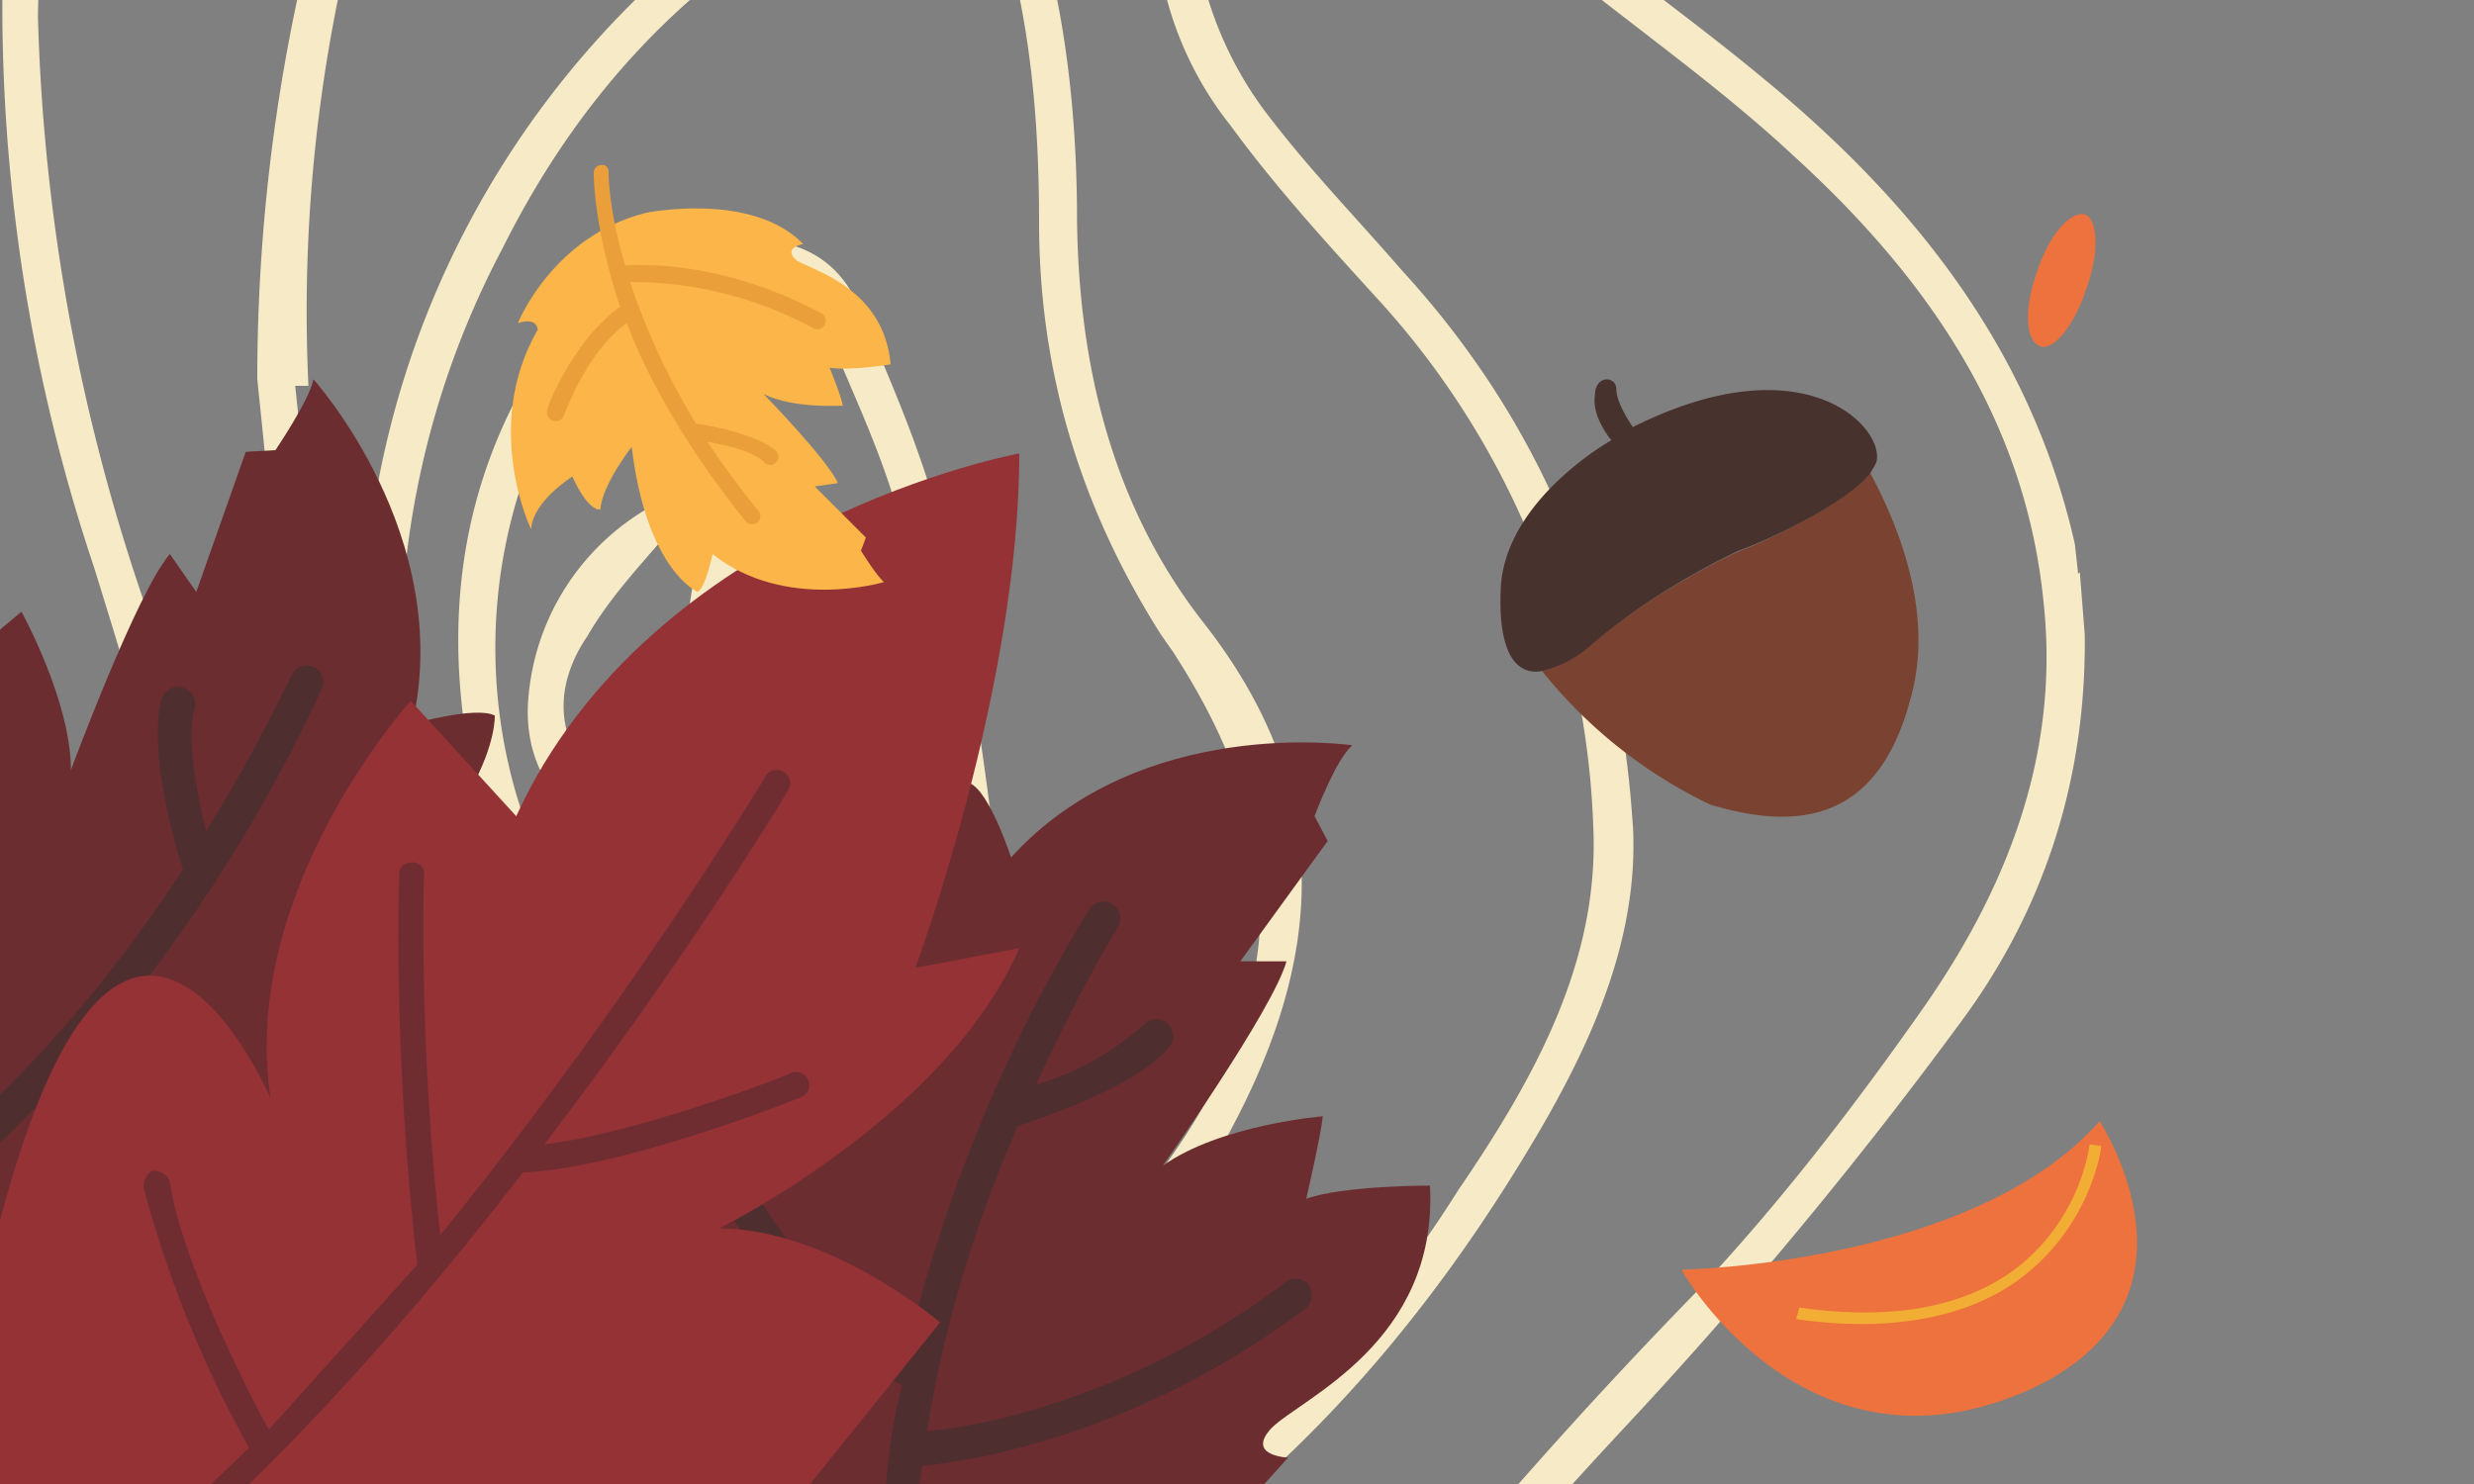
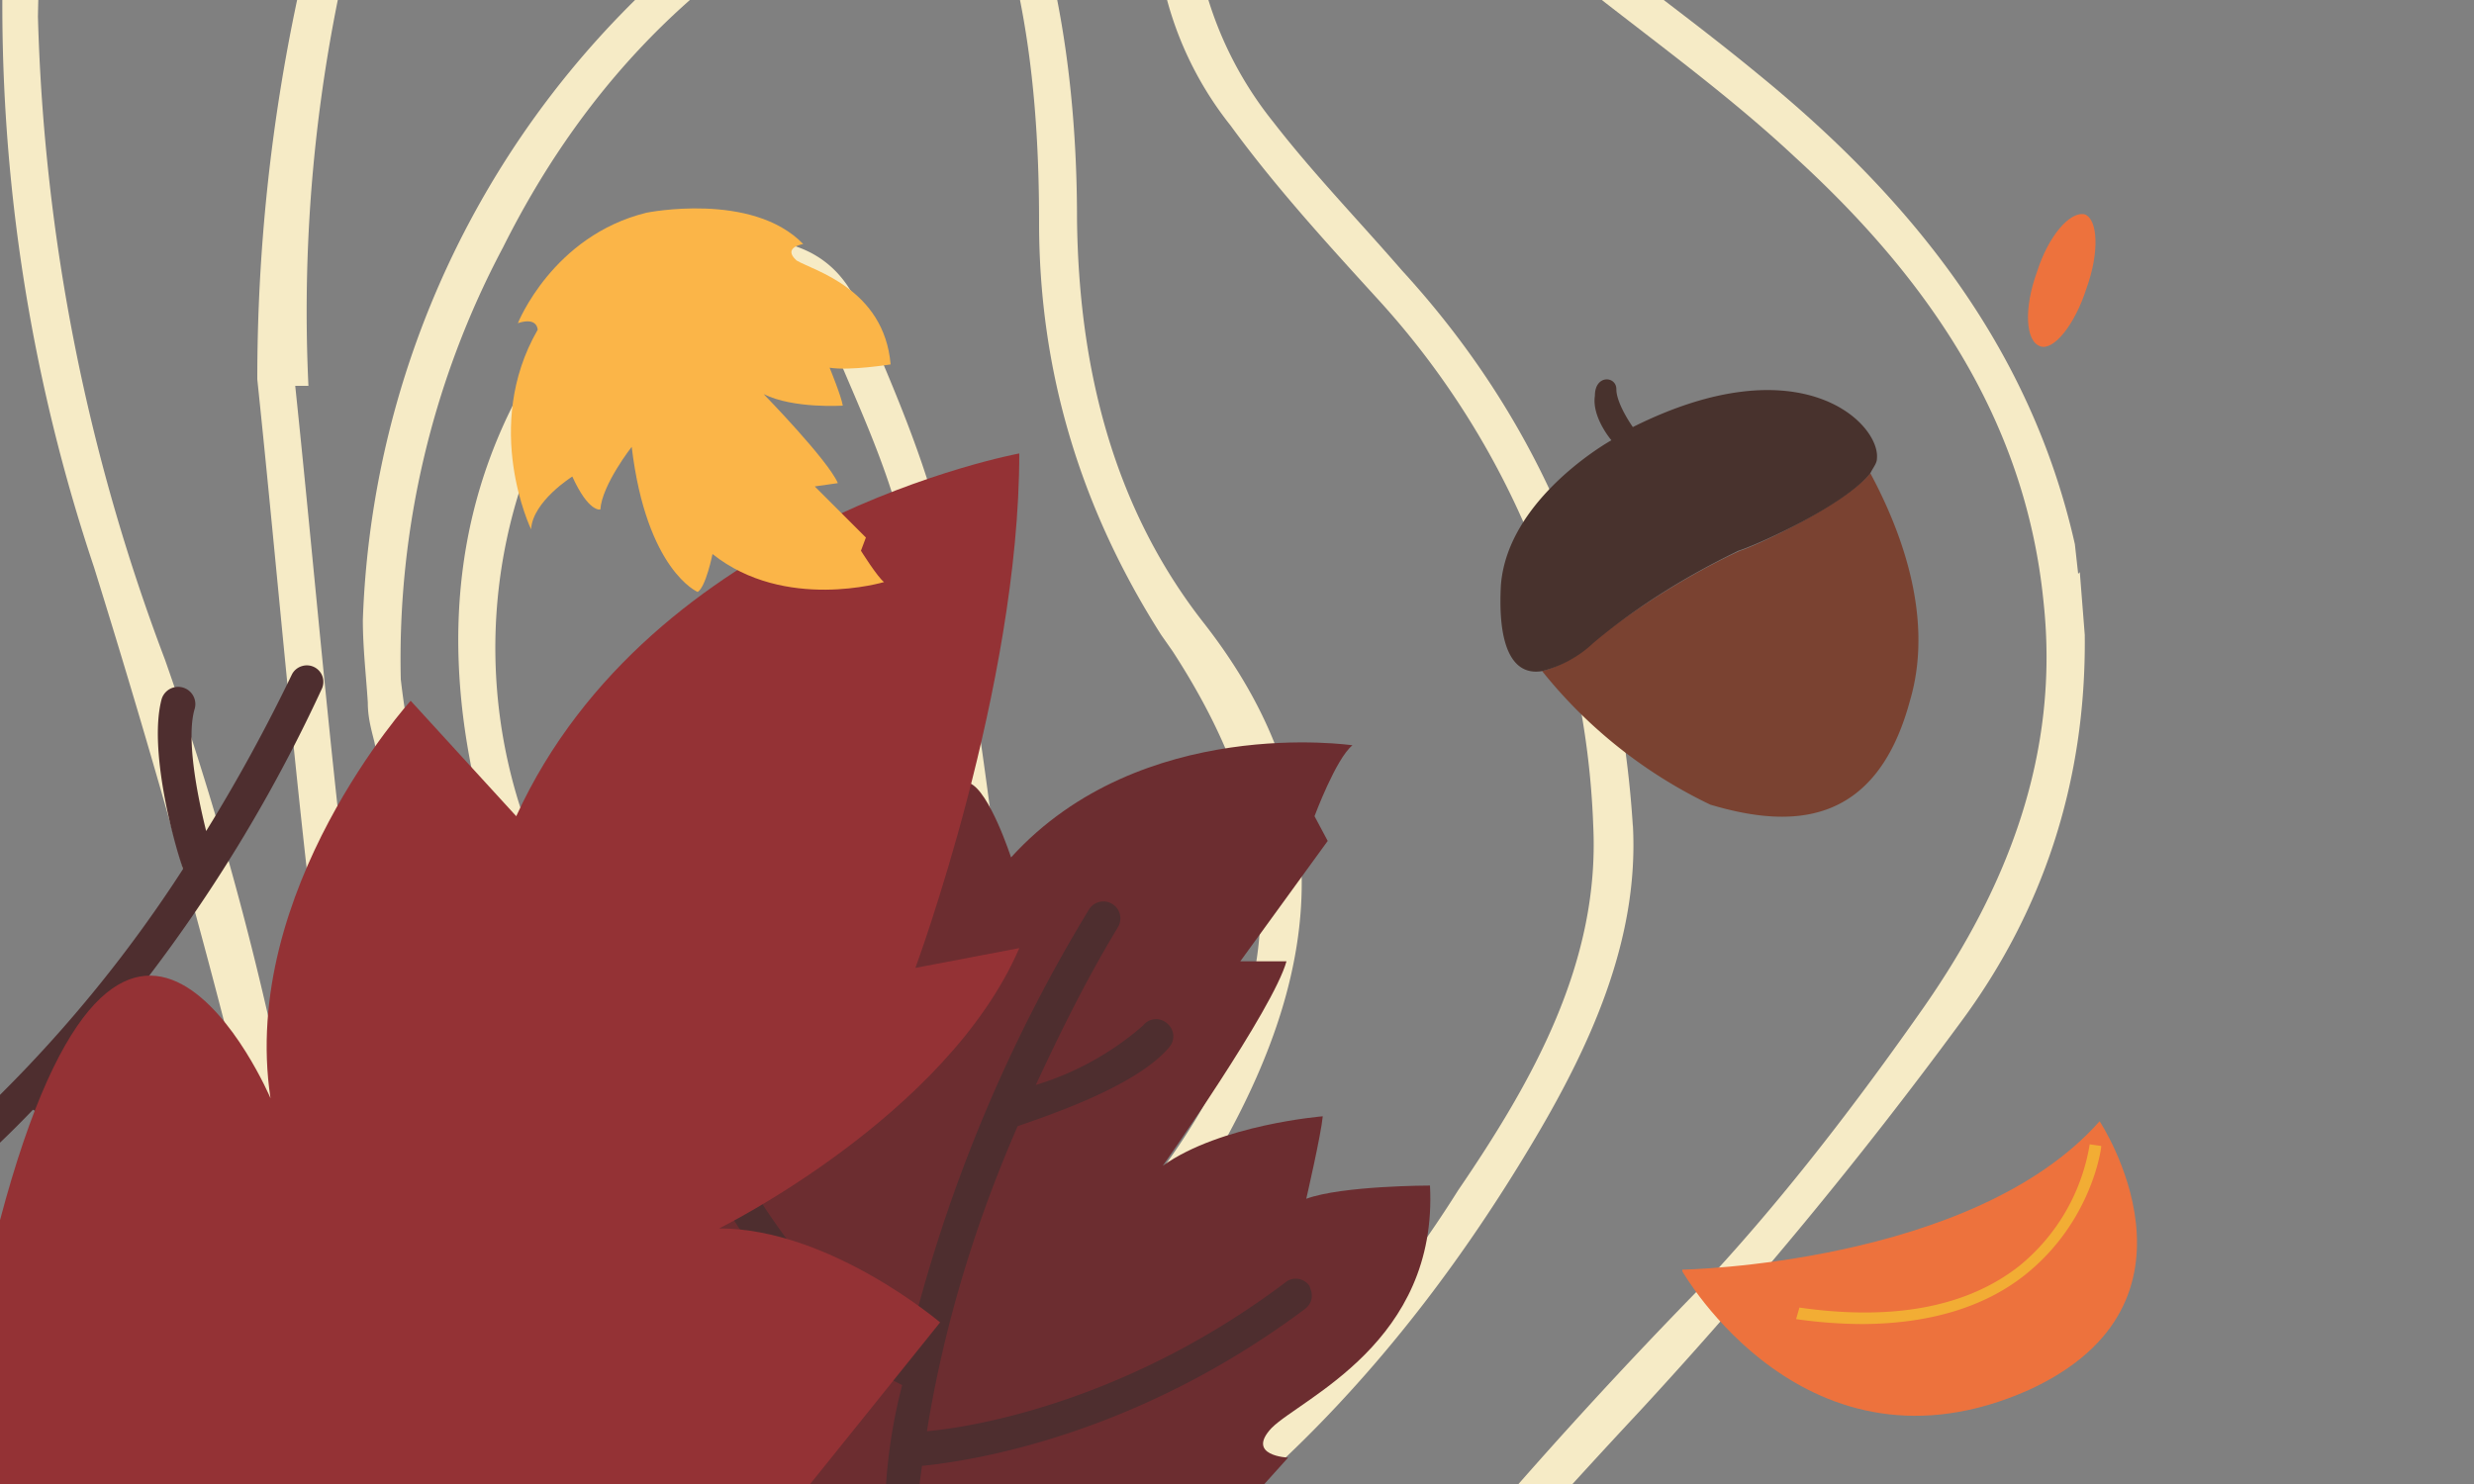
<svg xmlns="http://www.w3.org/2000/svg" width="150" height="90" fill="none" viewBox="0 0 150 90">
  <rect x="0" y="0" width="150" height="90" fill="#808080" stroke="none" />
  <g clip-path="url(#a)">
    <path fill="#F6EBC6" d="m126 34.8-.2-1.8c-2.7-12-10-21-19.2-28.5-4-3.3-8.1-6.2-12-9.4a23.4 23.4 0 0 1-8.8-14.6c-1-6.2-1.1-12.5-1.7-18.8-1-10-1.6-20-3.2-30-1.4-9.8-6.9-16.5-17.1-18.3-5.6-1-11 0-16 2.4a73.9 73.9 0 0 0-35.5 34.9 107.3 107.3 0 0 0-6.6 83.7C9.5 46.6 13 59 15.9 71.3c2.4 10.5 3.2 21.3 5.3 31.9.7 3.7 1.9 7.1 3.4 10.4h2.7l-1.4-3.3A94.7 94.7 0 0 1 20 83.5 199 199 0 0 0 10 40 119 119 0 0 1 2.3 1c.4-21.8 5.8-42.1 18.7-60a66 66 0 0 1 29.5-23.7 21.7 21.7 0 0 1 18.5.4c3.7 2 6.3 4.8 7.8 8.8C80-66 80.6-58 81.1-50c.6 9.2 1 18.4 1.8 27.6.7 8.2 4.7 15 11.2 20 4.9 4 10.1 7.6 14.7 11.9 8 7.3 14 15.9 15.1 27 1 9.2-2.2 17.3-7.2 24.5-4.2 6-8.8 12-13.8 17.3a304.3 304.3 0 0 0-29.5 35.2h3c6.8-10 14.7-19 23-27.9a273 273 0 0 0 19.4-23.5c5-6.7 7.7-14.6 7.6-23.6l-.3-3.8Z" />
    <path fill="#F6EBC6" d="M88.4 72.2a72.8 72.8 0 0 1-29.5 26.6c-11.7 5.4-21 2.3-27.6-8.7-5.5-9-8-19.1-9.4-29.4-1.7-12.4-2.7-24.9-4-37.3h.8a95.4 95.4 0 0 1 21.6-65.1 45 45 0 0 1 9.1-8.6c4.8-3.4 9.4-2.5 13.5 1.7 4 4.2 5.7 9.6 6.8 15.1 1.6 8.4 1.6 17 .5 25.4a21 21 0 0 0 4.4 15.7c2.7 3.7 5.8 7.1 8.9 10.5a50 50 0 0 1 13.1 32c.4 8.3-3.7 15.5-8.2 22.1ZM99 50.1C98.2 37.4 93.8 26 85 16.4c-2.6-3-5.4-5.9-7.8-9a22.4 22.4 0 0 1-4.8-16.5c.6-6.7.5-13.6 0-20.3a34 34 0 0 0-7-19.8c-5-6-11.6-7.1-18-2.7-2 1.3-4 2.9-5.5 4.6a104 104 0 0 0-16.7 25.2A110.7 110.7 0 0 0 15.6 23c1.3 12.4 2.3 24.8 3.9 37.2 1.4 10.6 4 21 9.4 30.5 7.3 12.6 18.7 16.3 31.9 9.8 13.9-7 24.1-17.8 32-31 3.6-6 6.6-12.5 6.2-19.5Z" />
    <path fill="#F6EBC6" d="M69.4 72.3c-4.7 6-10.9 8-17.8 4.7-15.9-7.7-25.5-20-27.3-35.8A53.2 53.2 0 0 1 30.5 15c4.5-9 11-16.2 20-21 5.5-2.8 10-.8 11.2 5.3C62.7 4 63 8.8 63 13.5c0 9 2.5 17.3 7.4 25l.7 1c7.6 11.7 7.1 21.7-1.7 32.8ZM73 37.8c-5.5-7-7.6-15.5-7.7-24.5 0-5.3-.5-10.8-1.8-16-1.5-6.2-6.7-8.3-12.7-6a21 21 0 0 0-4.2 2.1A55.5 55.5 0 0 0 22 37.6c0 1.7.2 3.4.3 5 0 .9.2 1.6.4 2.4 3 14.6 11.8 25 24.2 32.4 11.4 6.7 21 3.5 27.3-8.1 6-10.8 7-21-1.2-31.5Z" />
    <path fill="#F6EBC6" d="M57.5 66c-.3 1.8-1.3 2.4-3.2 1.5-4-1.9-8.2-3.6-12.3-5.4a16.8 16.8 0 0 1-8.4-8.2 31.7 31.7 0 0 1-.6-28A14 14 0 0 1 44.3 17c2.5-.3 4.6.2 5.7 2.7 1.7 4.2 3.8 8.4 4.8 12.8 1.7 8.2 2.8 16.5 4 23.5-.5 4.2-.8 7.1-1.3 10Zm0-32c-1-5.2-3.2-10.2-5.3-15.1-1.4-3.6-4.5-4.8-8.3-4.2-4.9.8-8.7 3-11.3 7.2-5 8-5.8 16.7-3.8 25.7C30.3 54 33.2 60 39.3 63.3c4.8 2.6 10 4.5 15 6.7 2.5 1 4.4.2 5-2.5.8-3.2 1.2-6.4 1.8-10.3-1-7.4-1.9-15.4-3.5-23.2Z" />
-     <path fill="#F6EBC6" d="M35.6 46.7c-2.1-2.6-1.7-5.6 0-8.1 1.5-2.6 3.6-4.7 5.5-7l1.4.8c-.4 2.7-1 5.4-1 8.1.1 2.7.9 5.3 1.4 8.2-2.4.3-5.3.6-7.3-2Zm8.6-9c.7-2.8 1-5.8-.8-8.5A14.7 14.7 0 0 0 32 42.9c-.1 4 2.2 7 6.2 8 4.3 1 7 .1 8.8-3.1-3.9-2.5-3.7-6-2.8-10Z" />
    <path fill="#6C2D30" d="M41.7 83.7s2 3.5 6 6.7h28.6l1.8-2s-2.6-.1-1-1.8c1.8-1.8 10.1-5.2 9.6-14.7 0 0-5.3 0-7.5.8 0 0 .9-3.9 1-5 0 0-6.2.5-9.7 3 0 0 6.7-9.5 7.5-12.4h-2.8l5.3-7.3-.8-1.5S81 46 82 45.2c0 0-12.8-1.9-20.7 6.8 0 0-1.3-4-2.5-4.5 0 0-6 3.5-5.5 19 0 0-4.3-4-5-7 0 0-1.4-.4-2.9 4.4 0 0-5.2-2.3-6-5.7 0 0-4 13.5 4.6 24.5 0 0 .2 1.7-2.3 1Z" />
    <path fill="#4E2E2F" d="M43.7 72.7c.2.3 4.5 8.1 11 11.3-.6 2.3-.9 4.5-1 6.4h2l.2-1.5c3-.3 12.9-1.8 23.2-9.5.4-.3.5-.7.4-1.1l-.1-.3a1 1 0 0 0-1.5-.2c-9.3 7-18.4 8.7-21.7 9 .8-5 2.4-11.4 5.5-18.5 1.7-.6 7.2-2.4 9.2-4.8a1 1 0 0 0-.1-1.4 1 1 0 0 0-1.5.1 17.7 17.7 0 0 1-6.5 3.6c1.4-3 3-6.3 5-9.6a1 1 0 1 0-1.8-1 93.3 93.3 0 0 0-11 26.7c-5.6-3-9.5-10.1-9.6-10.2a1 1 0 0 0-1.7 1Z" />
-     <path fill="#6C2D30" d="M0 38.2v37.7l.5.7c4.9 1.6 9 1.4 9 1.4-2-1.8-.5-2.6-.5-2.6 14 1 22.9-9.8 22.9-9.8-3.3 1.1-8-1.9-8-1.9 3-3.9 2-4.9 2-4.9-2.9 1.2-8.7-.2-8.7-.2C30.3 50.3 30 43.4 30 43.4c-1.1-.6-5 .5-5 .5 2.6-11.4-6-20.9-6-20.9-.2 1.2-2.3 4.3-2.3 4.3l-1.8.1-3 8.5-1.6-2.3c-2 2.3-6 13.1-6 13.1 0-4.2-3-9.6-3-9.6l-1.2 1Z" />
    <path fill="#4E2E2F" d="M0 66.4v2.9a62 62 0 0 0 2-2c6.2 3.6 15.1 2.8 15.5 2.8.5 0 1-.5.9-1.1 0-.6-.5-1-1.1-1 0 .1-8.2.8-13.8-2.2a93.4 93.4 0 0 0 16-24 1 1 0 0 0-1.2-1.4 1 1 0 0 0-.6.5 103 103 0 0 1-5.2 9.5c-.6-2.4-1.2-5.7-.7-7.4a1 1 0 0 0-2-.6c-.8 3 .7 8.6 1.3 10.3A82 82 0 0 1 0 66.4Z" />
    <path fill="#943235" d="M48.8 90.4 57 80.2s-6.7-5.7-13.4-5.7c0 0 13.8-6.8 18.2-17l-6.3 1.2s6.3-17 6.3-31.2c0 0-22.3 4.1-30.5 22l-6.4-7S14.5 54 16.4 66.6c0 0-8.9-20.9-16.4 7.4v16.3h48.8Z" />
-     <path fill="#6F2D31" d="M9.3 71c.5 0 .9.3 1 .7.7 4.7 4.7 12.7 6 15l9-10c-.1-1-1.4-11.4-1.1-23.7 0-.4.3-.7.8-.7.4 0 .8.3.7.8-.2 9.8.6 18.4 1 21.8C38 61 46.3 47.3 46.4 47.1a.8.8 0 0 1 1.4.8c-.1.2-6 10-14.8 21.5 5.8-.7 14.8-4.2 14.9-4.3a.8.8 0 1 1 .5 1.5c-.4.2-10.9 4.3-16.7 4.5-5 6.5-10.8 13.3-17 19.3h-2.3l2.7-2.6A68.5 68.5 0 0 1 8.7 72c0-.4.2-.9.6-1Z" />
    <path fill="#7A4231" d="M113.4 28.7c1.5 2.8 4 8.4 2.4 13.8-2.1 7.8-7.4 7.7-12.1 6.3a29.2 29.2 0 0 1-10.2-8.1 7 7 0 0 0 3-1.7c4-3.2 7.9-5.1 9-5.6 1-.3 6.3-2.8 7.9-4.7Z" />
    <path fill="#48322D" d="M113.8 27.8c0 .3-.2.5-.4.9-1.6 2-7 4.4-8 4.7-1 .5-5 2.4-8.8 5.6a7 7 0 0 1-3.1 1.7c-1.8.3-2.7-1.5-2.5-5.2.4-5.3 6.7-8.8 6.7-8.8s-1.2-1.4-1-2.7c0-1.3 1.3-1.2 1.3-.4 0 .9 1 2.3 1 2.3 10.2-5.1 15-.2 14.8 1.9Z" />
    <path fill="#FBB548" d="M39.2 12.9s6.4-1.3 9.5 1.9c0 0-1.3.2-.4 1 1 .6 5.3 1.7 5.7 6.3 0 0-2.5.4-3.7.2 0 0 .7 1.7.8 2.3 0 0-3 .2-4.8-.7 0 0 3.9 4 4.5 5.4l-1.4.2 3.1 3.1-.3.8s1 1.6 1.4 1.9c0 0-6 1.8-10.4-1.7 0 0-.4 2-.9 2.3 0 0-3.1-1.3-4-8.8 0 0-1.8 2.3-1.9 3.8 0 0-.7.2-1.7-2 0 0-2.4 1.5-2.5 3.2 0 0-3-6.2.4-12.1 0 0 0-.8-1.2-.4 0 0 2.1-5.3 7.8-6.7Z" />
-     <path fill="#EB9F3A" d="M36.5 10c-.3 0-.5.2-.5.5 0 .2 0 3.3 1.6 8.1-2.8 2-4.4 6-4.4 6.2a.5.5 0 0 0 1 .4s1.3-3.8 3.8-5.6c1.3 3.4 3.6 7.5 7.2 12a.5.5 0 1 0 .8-.6 50 50 0 0 1-3.1-4.2c1.2.2 2.8.6 3.4 1.2a.5.5 0 1 0 .7-.7c-1.2-1-4-1.5-4.8-1.6-2-3.3-3.2-6.2-4-8.6 1.6 0 6.1.1 11.1 2.8a.5.5 0 1 0 .5-.9c-5.6-3-10.4-3-11.9-2.9-1-3.4-1-5.5-1-5.6 0-.3-.1-.5-.4-.5Z" />
    <path fill="#ED723D" d="M102 77s17.6-.3 25.3-9c0 0 7.3 11-4.3 16.3-13.5 6-21-7.2-21-7.2Z" />
    <path fill="#F2AD34" d="M112.9 80.3a29 29 0 0 1-4-.3l.2-.7c5.6.8 10.1 0 13.3-2.5a12 12 0 0 0 4.3-7.4l.7.1c0 .2-.6 4.6-4.6 7.8-2.5 2-5.9 3-10 3Z" />
    <path fill="#ED723D" d="M126.5 17.5c-.7 2.2-2 3.8-2.8 3.5-.9-.3-1-2.3-.2-4.5.7-2.2 2-3.7 2.9-3.5.8.3.9 2.3.1 4.5Z" />
  </g>
  <defs>
    <clipPath id="a">
      <path fill="#fff" d="M0 0h150v90H0z" />
    </clipPath>
  </defs>
</svg>